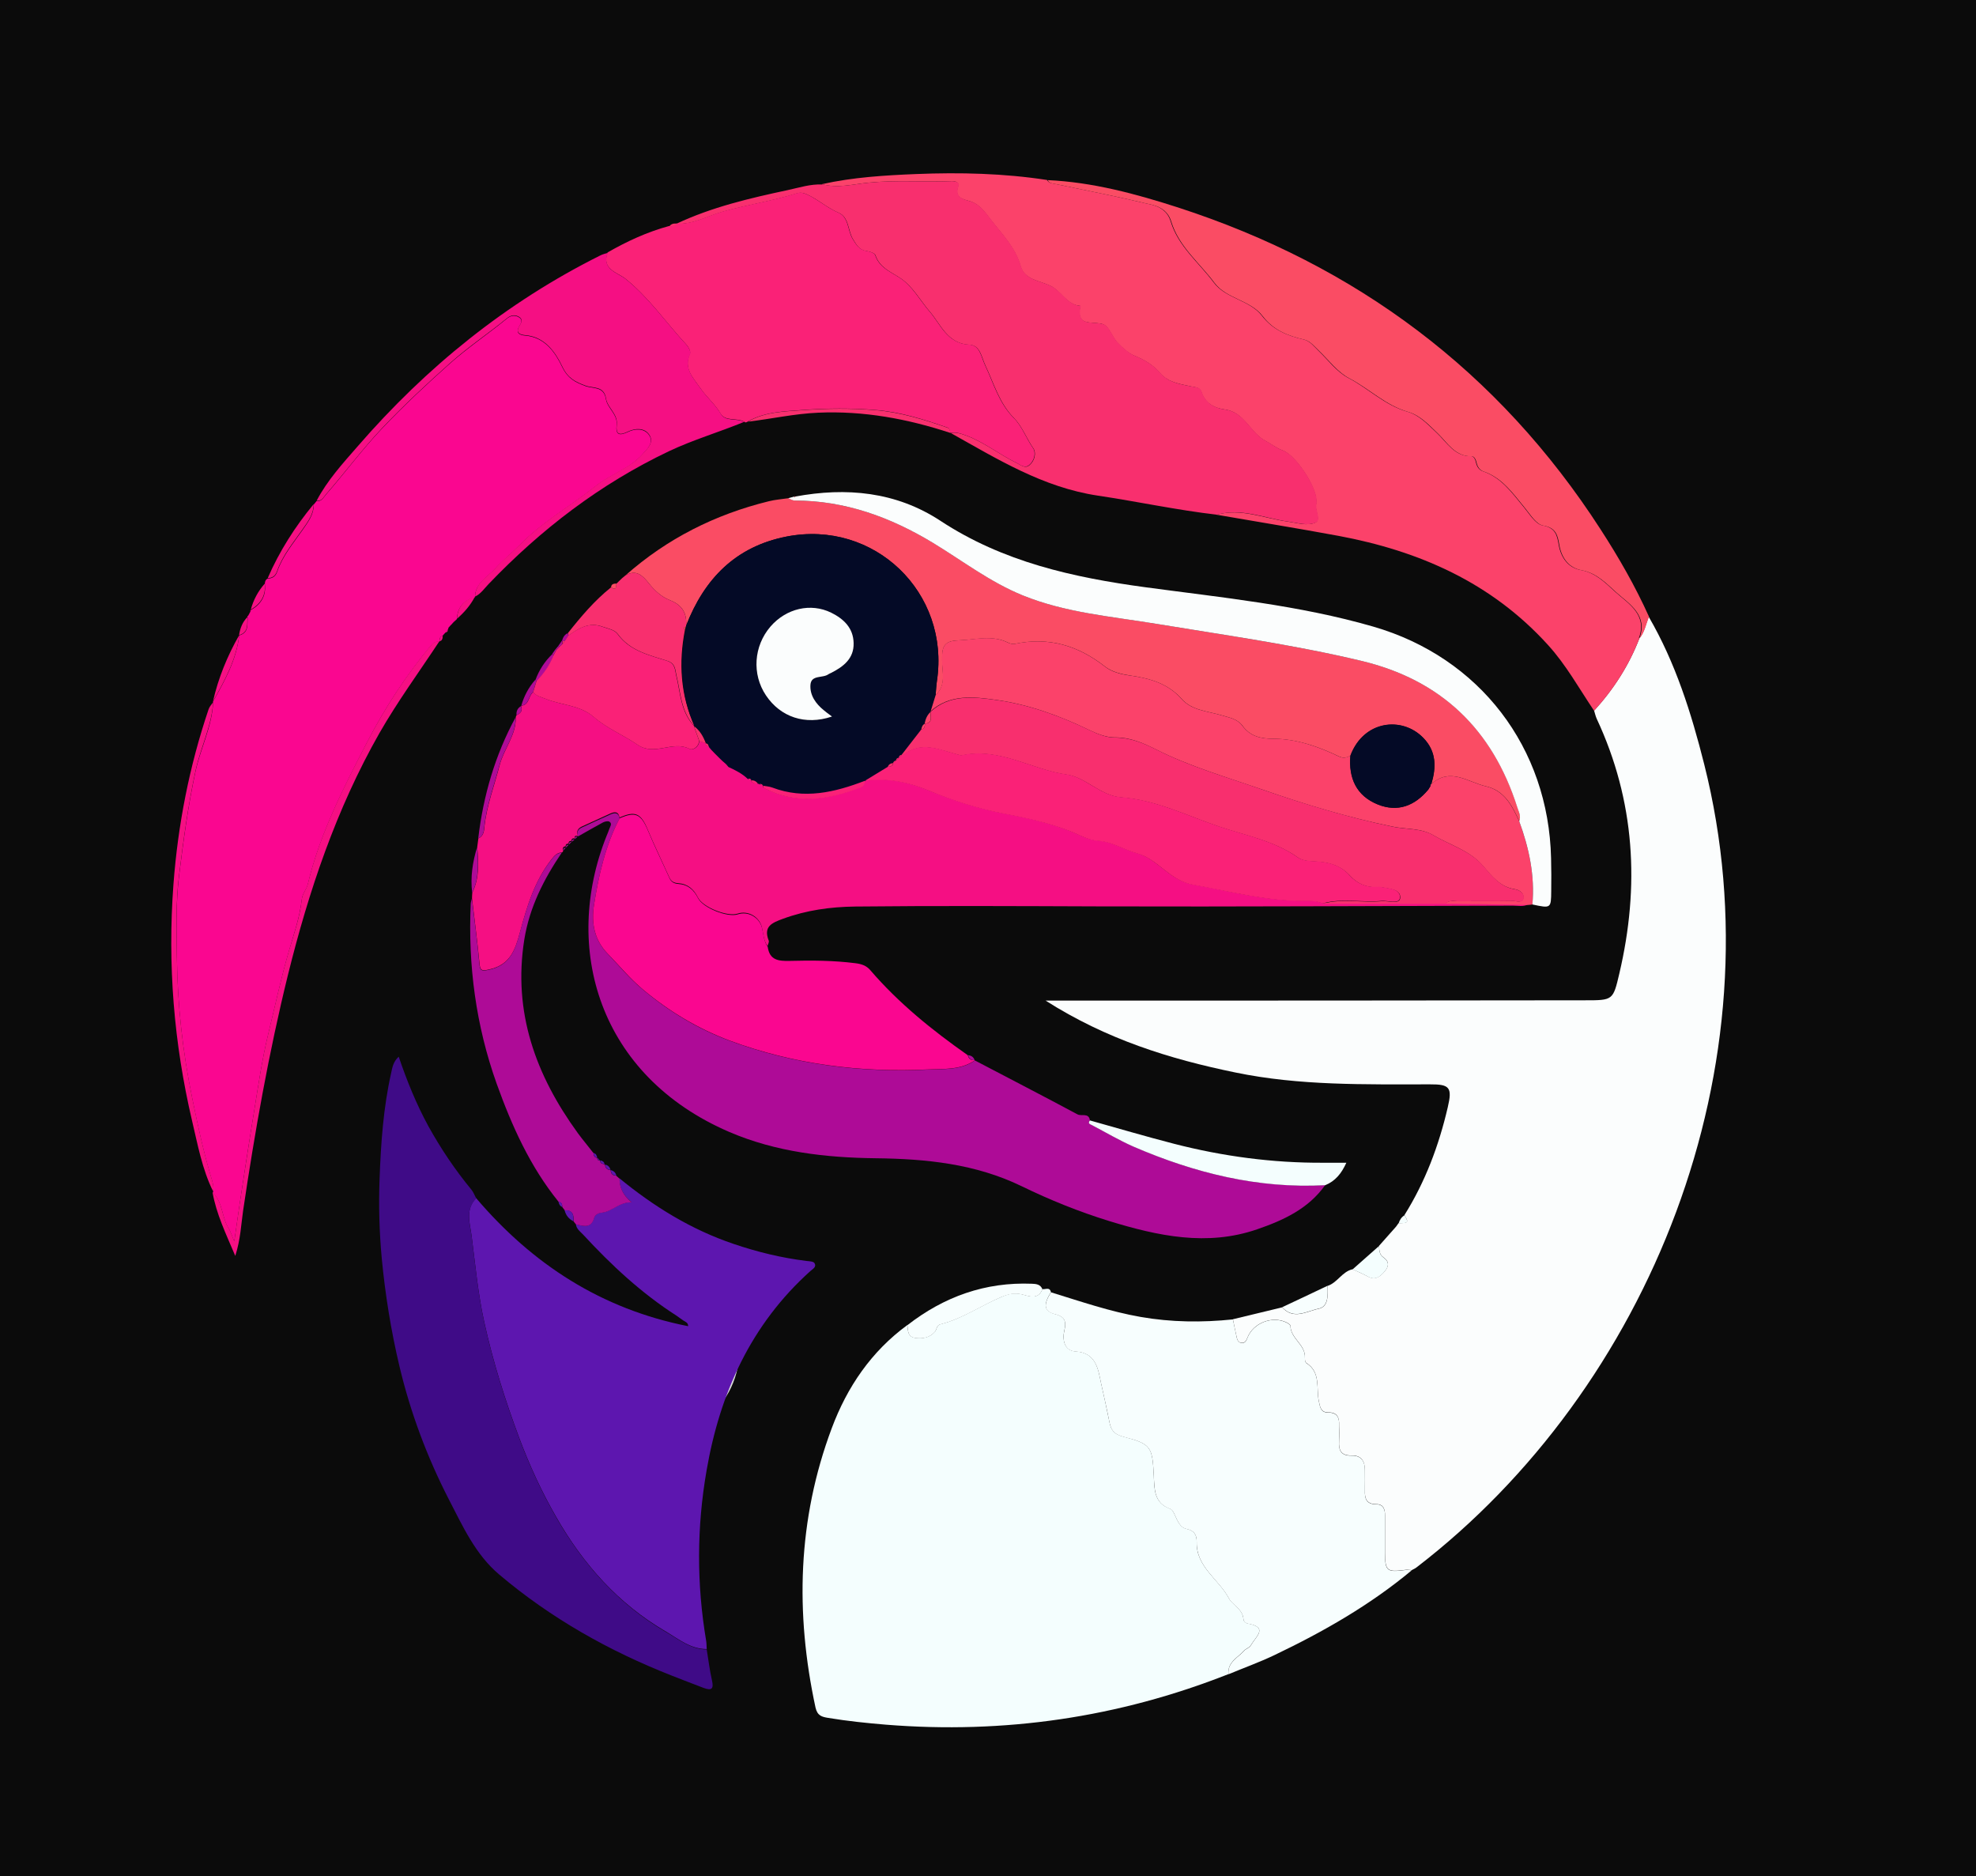
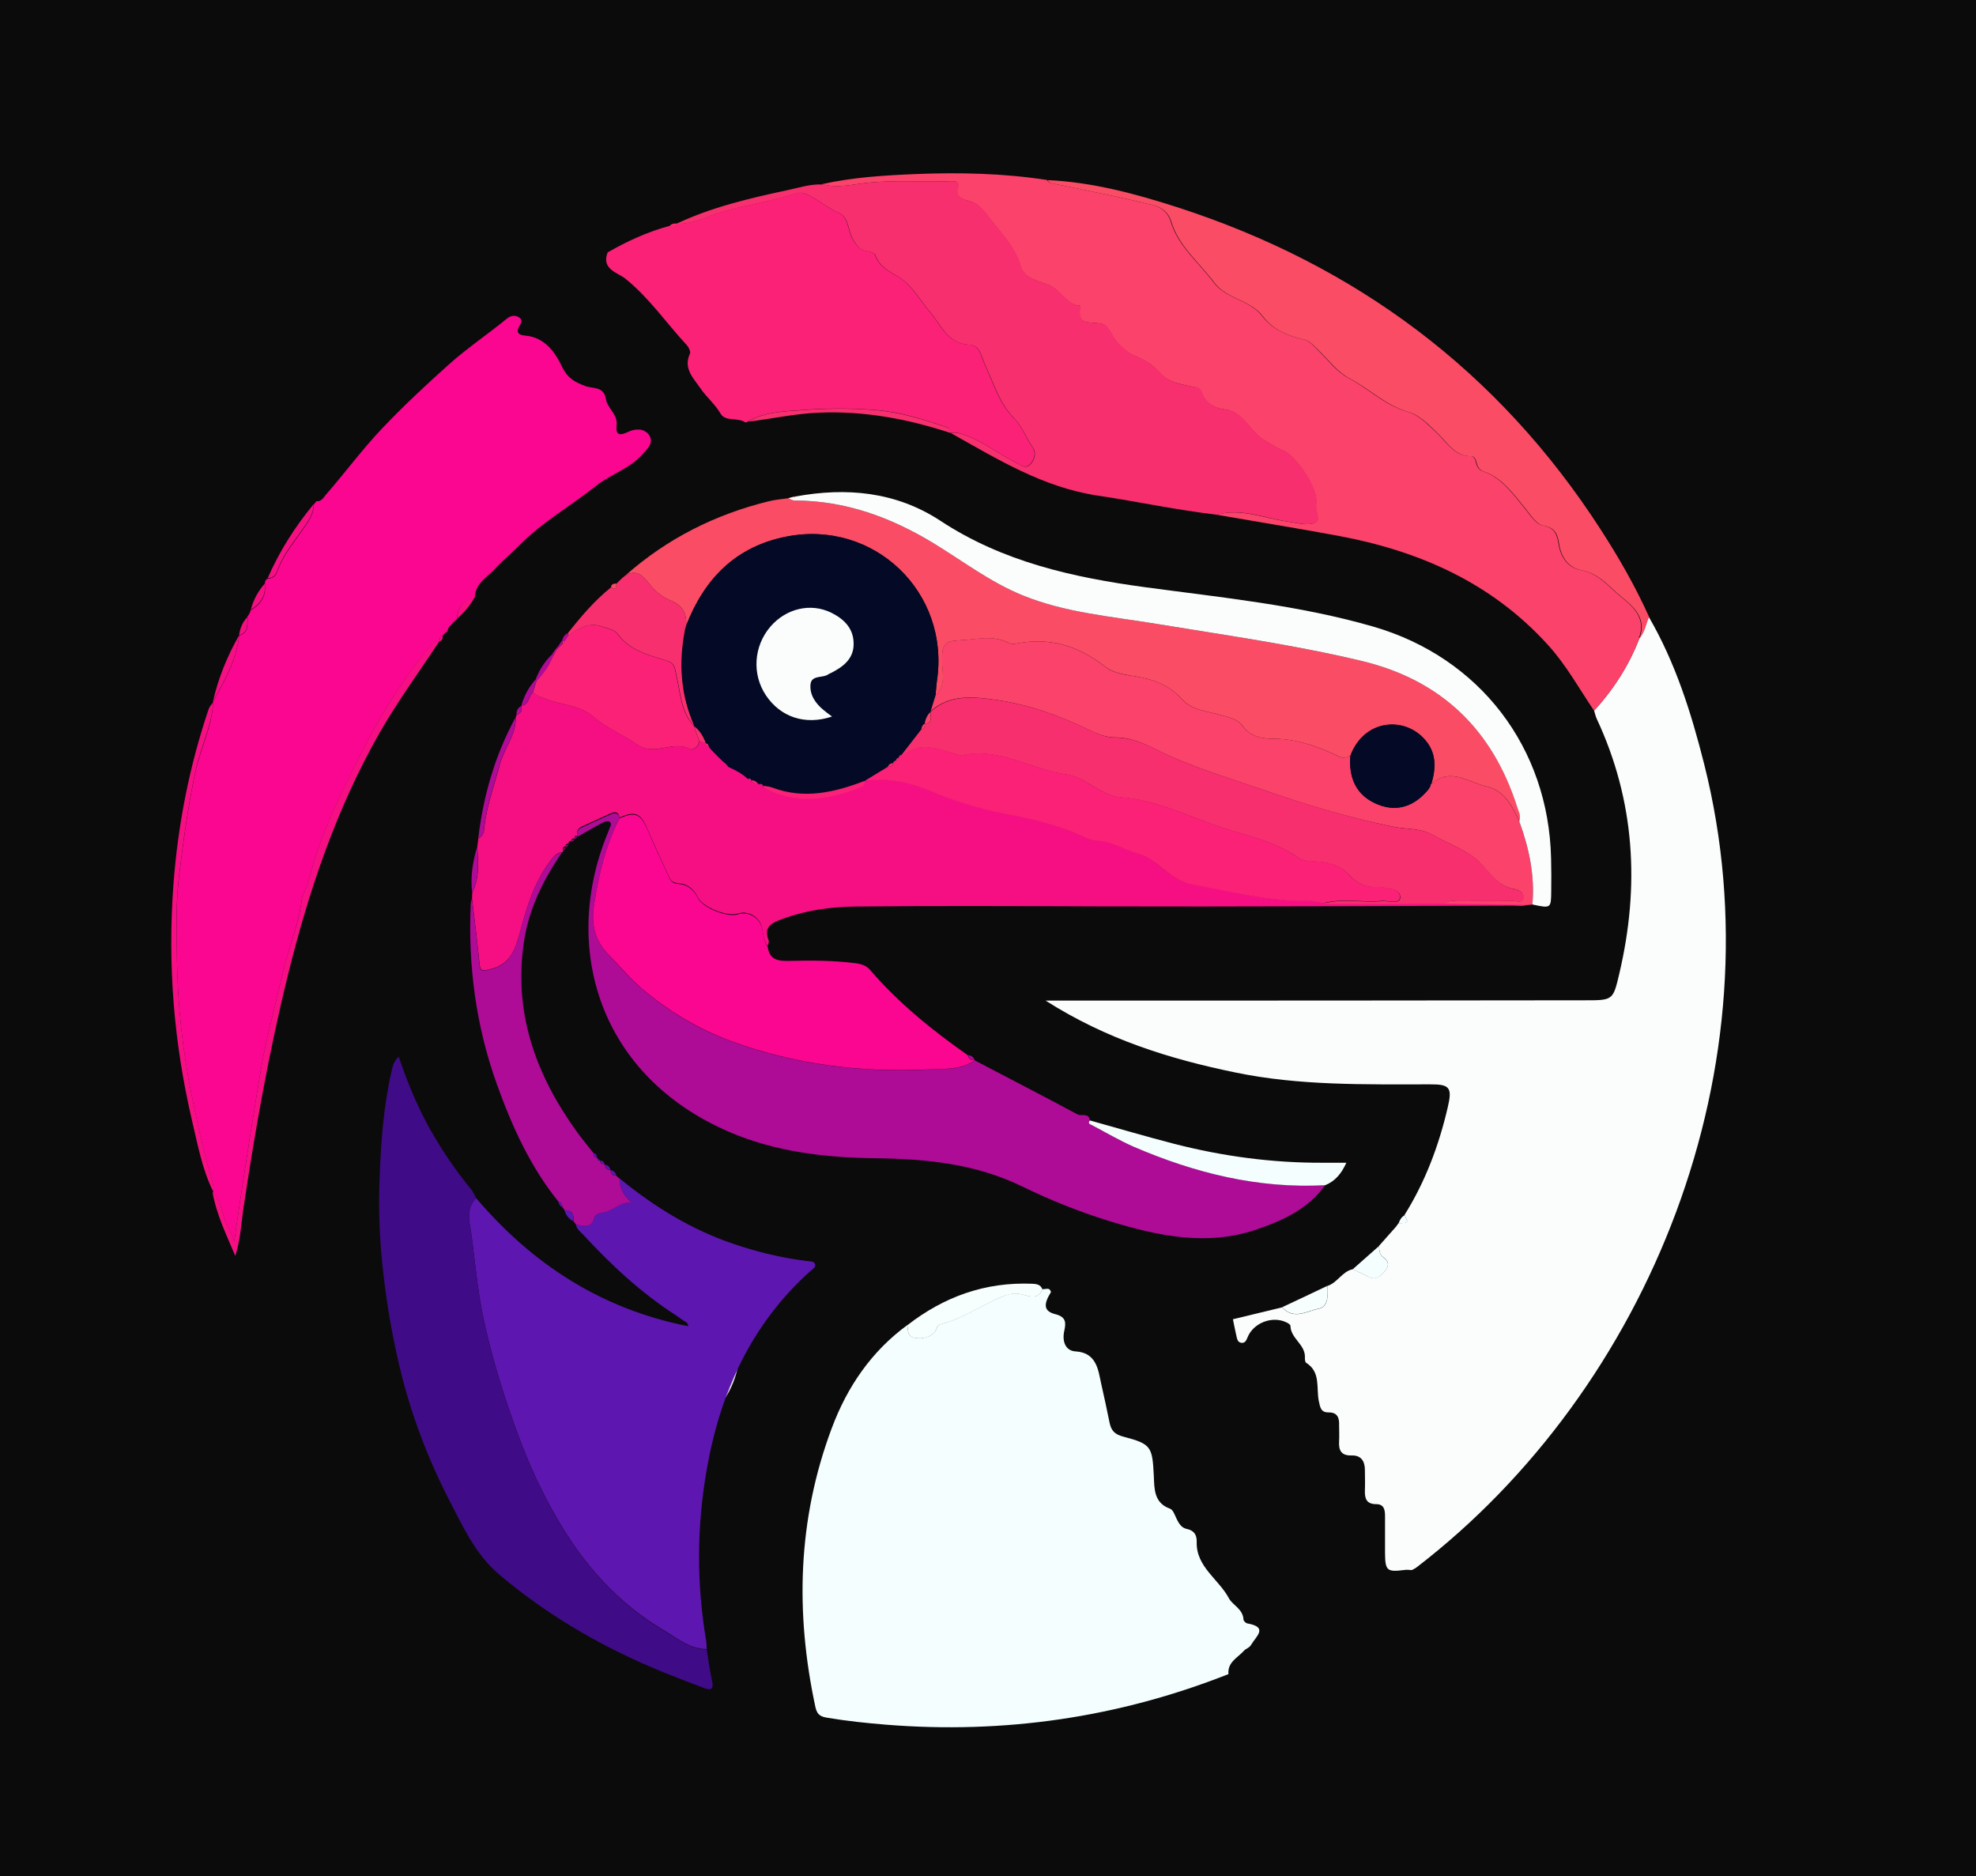
<svg xmlns="http://www.w3.org/2000/svg" id="a" viewBox="0 0 136.39 129.48">
  <defs>
    <style>.b{fill:#fa0690;}.b,.c,.d,.e,.f,.g,.h,.i,.j,.k,.l,.m,.n,.o,.p{stroke-width:0px;}.c{fill:#f82f6e;}.d{fill:#fa2177;}.e{fill:#3f0b87;}.f{fill:#f50f83;}.g{fill:#fbfdfd;}.h{fill:#fa4c64;}.i{fill:#f4fefe;}.j{fill:#fb426a;}.k{fill:#d9d9d9;}.l{fill:#5d16af;}.m{fill:#ae0b97;}.n{fill:#f7fefe;}.o{fill:#040a26;}.p{fill:#0b0b0b;}</style>
  </defs>
  <rect class="p" width="136.39" height="129.48" />
  <path class="k" d="M50.73,95.08c-.62,1.87-2,3.1-3.07,2.74-1.08-.36-1.44-2.16-.82-4.04.62-1.87,2-3.1,3.07-2.74,1.08.36,1.44,2.16.82,4.04" />
  <path class="g" d="M91.63,88.74c.68-.22,1.01-.99,1.73-1.15.35.16.71.31,1.04.49.52.29.86.02,1.17-.34.3-.35.34-.69-.09-.98-.28-.19-.27-.49-.3-.78.39-.44.79-.89,1.18-1.33.06-.08.12-.16.18-.25,0,0-.01.01-.01.01.68,0,.71-.05.41-.56,1.44-2.3,2.38-4.81,2.99-7.44.32-1.36.14-1.59-1.23-1.58-4.5,0-9,.1-13.44-.82-4.52-.93-8.88-2.28-13.09-4.96.6,0,.94,0,1.27,0,11.99,0,23.97,0,35.96-.02,1.93,0,1.94,0,2.37-1.84,1.42-6.03,1.09-11.92-1.56-17.59-.08-.18-.12-.37-.18-.56,1.35-1.48,2.41-3.13,3.13-5,.35-.43.44-.98.64-1.48,1.85,3.18,2.94,6.65,3.83,10.18,5.25,20.83-3.8,43.09-19.85,55.42-.1.08-.22.13-.33.19-.16,0-.33-.04-.49-.01-1.22.16-1.35.06-1.36-1.16,0-.85,0-1.7,0-2.56,0-.43-.07-.82-.61-.82-.69,0-.8-.41-.78-.97.02-.46,0-.92,0-1.38,0-.63-.27-1.03-.92-1.01-.73.02-.9-.37-.86-.99.02-.36,0-.72,0-1.08.02-.53-.11-.91-.74-.9-.52,0-.57-.35-.66-.78-.19-.9.15-2-.87-2.64-.08-.05-.1-.24-.09-.37.04-.9-.99-1.31-1-2.19,0-.08-.18-.19-.29-.24-.97-.46-2.27.04-2.67,1.04-.08.19-.15.38-.38.38-.24,0-.33-.19-.37-.39-.09-.41-.18-.83-.26-1.24,1.13-.27,2.27-.55,3.4-.82.79.89,1.71.26,2.51.1.7-.14.64-.95.62-1.57Z" />
  <path class="i" d="M84.79,115.53c-7.6,3-15.48,4.14-23.62,3.49-1.34-.11-2.68-.25-4.01-.47-.42-.07-.74-.14-.87-.71-1.41-6.53-1.24-12.98,1.12-19.28,1.06-2.84,2.73-5.3,5.22-7.12.04.39.02.82.56.89.51.06.98-.02,1.34-.43.14-.16.1-.45.39-.52,1.52-.38,2.8-1.3,4.22-1.89.47-.2.87-.3,1.4-.17.45.11,1.12.41,1.41-.36.21.04.5-.17.59.21-.54.86-.49,1.32.3,1.52.76.19.74.6.62,1.15-.16.71.07,1.38.78,1.42,1.46.08,1.57,1.33,1.75,2.15.2.9.41,1.83.59,2.74.12.6.37.84.98,1,1.91.5,1.98.69,2.08,2.71.04.88,0,1.86,1.13,2.26.21.08.33.47.46.73.15.3.33.59.68.66.51.11.7.4.69.9-.05,1.72,1.53,2.57,2.23,3.9.24.45.97.73,1,1.46,0,.09.16.24.26.26,1.47.26.62.88.27,1.47-.13.23-.36.26-.49.41-.43.48-1.15.79-1.08,1.61Z" />
  <path class="b" d="M30.94,43.31c.02.06,0,.11-.04.15-.06.07-.11.14-.17.21,0,0,0,0,0,0-.07.07-.13.15-.2.22,0,0,.02-.02.02-.02-.19.07-.22.22-.22.4,0,0,0,0,0,0-.21,0-.39.06-.53.22-1.75,2.08-3.24,4.37-4.47,6.75-1.62,3.13-3.25,6.3-4.08,9.77-.09.38-.38.64-.42,1.07-.14,1.24-.57,2.44-.91,3.63-.54,1.86-.94,3.75-1.4,5.63-.44,1.8-.7,3.64-1,5.47-.35,2.12-.67,4.24-.99,6.36-.11.74-.21,1.48-.36,2.51-.21-.5-.27-.72-.39-.91-.49-.77-.39-1.79-1.09-2.46,0,0,.02-.06.02-.06.05-.26,0-.51-.07-.77-.57-1.86-.98-3.76-1.37-5.67-.66-3.2-1.02-6.44-1.06-9.7-.02-1.89-.08-3.78.15-5.68.3-2.42.62-4.83,1.14-7.22.35-1.59,1.13-3.06,1.21-4.72,0,0-.01-.07-.01-.07.81-1.44,1.62-2.88,1.81-4.57,0,0,0,0,0,0,.68-.19.55-.76.58-1.25-.03-.05-.02-.09.04-.11.05-.1.11-.2.16-.3l-.02-.05s.05-.04.05-.04c.69-.4,1.06-.97.96-1.79,0-.17.04-.31.21-.39.35.01.55-.19.65-.49.38-1.09,1.12-1.96,1.76-2.88.37-.54.76-1.04.76-1.73,0,0,.01-.02.01-.02.06-.07.11-.14.17-.21,0,0,0,0,0,0,.36.03.48-.25.67-.47,1.31-1.5,2.49-3.11,3.87-4.56,1.49-1.57,3.06-3.03,4.67-4.47,1.25-1.11,2.63-2.03,3.92-3.09.26-.21.53-.28.82-.12.32.18.19.4.04.66-.27.46.07.59.42.62,1.37.11,2.09,1.19,2.55,2.16.4.82.91,1.06,1.6,1.32.53.2,1.28,0,1.42.9.1.63.82,1.05.74,1.78-.08.7.19.77.78.49.49-.24,1.11-.27,1.45.2.38.53-.11.97-.46,1.36-.88.98-2.17,1.35-3.19,2.16-1.76,1.4-3.74,2.51-5.33,4.14-.52.53-1.13,1.02-1.61,1.55-.52.59-1.4,1.01-1.42,1.99l-.05-.03s.04.04.04.04c-.77.21-1.2.71-1.24,1.52,0,0,0-.01,0-.01-.07.07-.15.13-.22.2,0,0,0,0,0,0-.07.07-.13.15-.2.22,0,0,.02-.02.01-.02-.07.08-.14.16-.21.24Z" />
  <path class="j" d="M113.16,44.05c-.72,1.87-1.78,3.52-3.13,5-1.04-1.54-1.93-3.17-3.2-4.56-3.9-4.29-8.87-6.47-14.44-7.51-2.8-.52-5.61-.97-8.42-1.46,1.69-.47,3.27.25,4.89.47.65.09,1.36.32,1.91.08.44-.19-.06-.88.08-1.33.02-.06,0-.13,0-.2,0-.97-1.43-3.14-2.33-3.46-.44-.16-.79-.45-1.19-.66-1.06-.56-1.43-1.98-2.79-2.16-.73-.1-1.36-.42-1.62-1.22-.11-.33-.46-.31-.75-.38-.76-.17-1.55-.27-2.11-.92-.47-.56-1.08-.91-1.76-1.19-.44-.18-.8-.52-1.15-.88-.42-.42-.59-1.2-1.1-1.32-.77-.18-1.8.18-1.48-1.24-.95-.06-1.3-1.02-2.08-1.39-.73-.35-1.78-.41-2.05-1.35-.37-1.3-1.28-2.2-2.06-3.21-.42-.55-.8-1.11-1.53-1.3-.48-.13-.97-.27-.72-1,.1-.29-.2-.37-.45-.36-1.93.08-3.86-.09-5.79.11-1.03.11-2.1.4-3.16.1,2.15-.48,4.33-.61,6.52-.7,3.02-.12,6.03-.05,9.02.41.13.24.36.23.59.28,2.22.46,4.44.9,6.64,1.43.55.13,1.09.45,1.3,1.14.52,1.73,1.95,2.85,2.98,4.23.83,1.12,2.48,1.19,3.33,2.3.76.98,1.76,1.37,2.88,1.63.43.1.7.47,1.01.77.68.65,1.27,1.47,2.08,1.89,1.38.72,2.51,1.88,4.06,2.32.84.24,1.42.89,2.06,1.49.66.62,1.2,1.61,2.35,1.58.18,0,.29.24.33.45.06.28.22.51.47.59,1.29.44,2.02,1.5,2.83,2.48.39.47.81,1.18,1.3,1.26.91.16,1,.72,1.11,1.35.16.9.67,1.58,1.53,1.73,1.05.19,1.73.93,2.41,1.54.89.79,2.19,1.55,1.59,3.16Z" />
  <path class="f" d="M38.87,58.71c-.01.06-.04.1-.09.12-.34,0-.53.25-.71.47-1.16,1.48-1.7,3.25-2.17,5.01-.34,1.26-.69,2.27-2.13,2.59-.58.13-.63.04-.68-.48-.14-1.48-.34-2.95-.51-4.43,0-.13.01-.26.02-.39.5-1.01.43-2.08.34-3.15.03-.2.05-.4.08-.6.38-.15.39-.54.42-.82.16-1.47.69-2.83,1.05-4.24.3-1.13,1.14-2.06,1.11-3.28,0-.06.02-.11.06-.16.27-.12.43-.3.31-.62,0,0,.02-.03.02-.03.57-.06.47-.7.82-.94.21.28.54.34.84.46,1.1.45,2.38.43,3.33,1.25.92.8,2.05,1.25,3.04,1.93,1.17.8,2.42-.32,3.58.28.23.12.64-.13.67-.55.15.05.3.11.46.16h-.03c.01.12.09.19.22.21l-.02-.02c.07.08.14.15.2.23l-.02-.02c.07.07.14.14.21.22l-.02-.02c.07.07.14.14.21.21l-.02-.02c.07.07.14.14.21.21l-.02-.02c.07.07.14.14.22.21l-.02-.02c.08.07.15.13.23.2l-.02-.02c.07.08.13.16.2.23.49.22.97.45,1.35.84.08.04.16.09.24.13l-.03-.02c.08.24.27.24.47.22l.06-.02.04.05c.09.05.17.1.26.15l-.02-.03c.03.06.04.14.08.17,2.23,1.17,4.46.83,6.67-.05.21-.08.3-.24.29-.46,0,0,0,0,0,0,1.51-.19,2.92.07,4.35.66,1.68.69,3.44,1.27,5.23,1.61,1.58.3,3.1.63,4.6,1.22.62.24,1.24.62,1.92.66.98.06,1.78.62,2.67.86,1.48.4,2.23,1.87,3.89,2.17,2.55.46,5.04,1.14,7.66,1.12.43,0,.85-.02,1.25.17,2.83,0,5.65,0,8.48.01,1.92.03,3.84.06,5.77.08-.34.18-.71.09-1.06.09-9.52.02-19.04.08-28.55.05-5.61-.02-11.22-.05-16.83.01-1.72.02-3.39.25-5.02.85-.76.28-1.35.53-.97,1.5.04.1-.05.25-.08.38-.28-.38-.29-.85-.39-1.29-.18-.75-.97-1.19-1.68-.95-.7.23-2.41-.44-2.74-1.12-.29-.58-.71-.94-1.36-.98-.3-.02-.49-.13-.61-.4-.49-1.09-1.02-2.17-1.48-3.27-.48-1.16-.86-1.35-1.96-.86-.07-.43-.33-.42-.65-.27-.65.3-1.3.59-1.95.89-.26.12-.4.33-.27.63,0,0-.04.02-.04.02-.14-.04-.2.02-.19.16,0,0-.02.01-.02.01-.13-.02-.2.04-.2.17l-.04-.04s.03.04.03.04c-.13,0-.19.06-.19.19l-.04-.04s.03.04.03.04c-.13,0-.19.06-.19.19l-.03-.05s.03.05.03.05c-.14,0-.2.08-.19.22Z" />
  <path class="l" d="M32.88,82.7c3.88,4.55,8.64,7.64,14.62,8.82,0-.25-.19-.3-.33-.39-.16-.11-.32-.23-.48-.34-2.42-1.55-4.5-3.49-6.44-5.59-.2-.21-.46-.39-.5-.71.5.1,1.03.32,1.25-.44.07-.24.28-.34.53-.37.71-.08,1.19-.73,2.06-.72-.63-.51-.83-1.04-.84-1.65,2.38,1.95,4.95,3.54,7.88,4.53,1.65.56,3.33.97,5.06,1.18.19.02.46.03.53.15.16.26-.12.4-.28.54-4.11,3.69-6.25,8.43-7.17,13.77-.68,3.91-.69,7.83-.03,11.74.03.19.03.39.04.58-1.11,0-1.93-.68-2.82-1.21-3.28-1.91-5.7-4.64-7.56-7.89-1.01-1.75-1.86-3.6-2.57-5.5-.97-2.6-1.8-5.23-2.4-7.95-.44-1.98-.62-3.99-.88-5.99-.11-.83-.46-1.82.33-2.59Z" />
-   <path class="n" d="M84.79,115.53c-.07-.82.65-1.13,1.08-1.61.13-.15.36-.18.49-.41.35-.6,1.2-1.22-.27-1.47-.1-.02-.26-.17-.26-.26-.03-.74-.77-1.01-1-1.46-.7-1.33-2.27-2.18-2.23-3.9.01-.5-.18-.8-.69-.9-.35-.07-.53-.36-.68-.66-.13-.26-.25-.65-.46-.73-1.13-.4-1.08-1.38-1.13-2.26-.1-2.02-.17-2.22-2.08-2.71-.6-.16-.86-.39-.98-1-.18-.92-.39-1.84-.59-2.74-.18-.83-.3-2.08-1.75-2.15-.71-.04-.94-.7-.78-1.42.12-.55.14-.96-.62-1.15-.8-.19-.84-.66-.3-1.52,2.05.63,4.07,1.33,6.19,1.7,2.12.37,4.24.39,6.37.17.09.41.17.83.26,1.24.04.2.14.38.37.39.24,0,.3-.19.38-.38.4-1,1.7-1.51,2.67-1.04.11.05.29.16.29.24.01.88,1.04,1.29,1,2.19,0,.12.01.32.09.37,1.02.64.68,1.74.87,2.64.09.43.14.79.66.78.63,0,.76.37.74.9-.02.36.02.72,0,1.08-.04.62.12,1.01.86.99.65-.02.93.38.92,1.01,0,.46.01.92,0,1.38-.02.56.08.97.78.97.53,0,.61.39.61.82,0,.85,0,1.7,0,2.56,0,1.22.13,1.32,1.36,1.16.16-.02.33,0,.49.01-2.89,2.41-6.12,4.25-9.49,5.86-1.03.49-2.11.88-3.17,1.32Z" />
  <path class="c" d="M56.76,12.71c1.06.3,2.13,0,3.16-.1,1.94-.2,3.86-.03,5.79-.11.25,0,.55.07.45.36-.25.72.25.87.72,1,.73.19,1.11.75,1.53,1.3.78,1.01,1.69,1.91,2.06,3.21.27.94,1.32,1,2.05,1.35.78.37,1.13,1.32,2.08,1.39-.32,1.42.7,1.05,1.48,1.24.51.12.68.9,1.1,1.32.36.35.71.69,1.15.88.68.28,1.28.63,1.76,1.19.55.65,1.34.76,2.11.92.29.06.64.04.75.38.26.8.89,1.12,1.62,1.22,1.36.19,1.73,1.6,2.79,2.16.4.21.74.5,1.19.66.9.32,2.33,2.5,2.33,3.46,0,.07.02.14,0,.2-.14.46.37,1.14-.08,1.33-.56.24-1.26.01-1.91-.08-1.62-.23-3.2-.95-4.89-.47-2.77-.32-5.49-.91-8.24-1.32-3.78-.57-6.92-2.52-10.14-4.32.37-.07.7.04,1.05.17,1.26.46,2.31,1.32,3.51,1.9.3.15.57.41.88.15.37-.31.48-.86.26-1.17-.47-.68-.77-1.51-1.32-2.07-1.03-1.04-1.39-2.39-1.98-3.63-.28-.59-.35-1.41-1.12-1.44-1.5-.07-1.99-1.44-2.7-2.26-.68-.78-1.18-1.77-2.09-2.36-.66-.43-1.39-.71-1.68-1.55-.05-.15-.37-.26-.59-.29-.52-.07-.7-.39-.96-.82-.37-.6-.26-1.52-1-1.83-.7-.3-1.27-.79-1.93-1.14-.31-.16-.6-.31-.92-.2-1.69.53-3.44.79-5.14,1.27-1.06.3-2.05.9-3.2.83,2.44-1.15,5.05-1.76,7.67-2.32.8-.17,1.58-.43,2.41-.39Z" />
  <path class="m" d="M39.9,57.73c-.13-.31,0-.51.27-.63.65-.31,1.3-.59,1.95-.89.32-.15.57-.15.65.27-.99,1.87-1.44,3.91-1.77,5.98-.2,1.25.03,2.42.95,3.37.79.82,1.51,1.7,2.4,2.44,1.82,1.53,3.84,2.75,6.04,3.56,4.41,1.63,9,2.21,13.69,1.98,1.08-.05,2.24.05,3.21-.63,2.36,1.24,4.73,2.46,7.08,3.72.28.15.78-.13.86.41-.18.22.02.26.15.33.95.5,1.88,1.06,2.86,1.48,4.22,1.83,8.59,2.91,13.23,2.66-1.16,1.64-2.89,2.43-4.69,3.05-3.47,1.2-6.87.46-10.23-.57-2.07-.64-4.08-1.45-6.03-2.4-3.19-1.55-6.6-1.89-10.06-1.93-3.47-.04-6.89-.43-10.11-1.81-9.05-3.89-11.56-12.73-8.48-20.44.06-.15.13-.3.18-.46.06-.18.23-.38.01-.52-.1-.06-.32-.01-.45.06-.58.31-1.14.64-1.71.96Z" />
  <path class="d" d="M46.67,15.43c1.15.07,2.15-.53,3.2-.83,1.7-.48,3.46-.74,5.14-1.27.33-.1.61.04.92.2.66.35,1.23.84,1.93,1.14.74.31.63,1.23,1,1.83.26.42.45.74.96.82.21.03.54.14.59.29.28.84,1.02,1.13,1.68,1.55.91.59,1.41,1.58,2.09,2.36.71.82,1.2,2.19,2.7,2.26.77.03.84.85,1.12,1.44.59,1.24.94,2.59,1.98,3.63.56.56.85,1.39,1.32,2.07.22.31.11.86-.26,1.17-.31.26-.59,0-.88-.15-1.2-.58-2.24-1.44-3.51-1.9-.35-.13-.68-.24-1.05-.17,0,0,0,0,0,0-.05-.12-.07-.31-.14-.34-1.65-.58-3.33-1.11-5.08-1.24-1.63-.13-3.28-.12-4.91,0-1.3.1-2.66.11-3.86.8-.09.07-.17.09-.26,0-.52-.27-1.29,0-1.61-.54-.39-.67-.98-1.14-1.4-1.76-.48-.7-1.19-1.36-.72-2.38.07-.14-.09-.46-.24-.62-1.41-1.52-2.58-3.25-4.23-4.57-.52-.41-1.66-.64-1.21-1.8,1.34-.77,2.73-1.41,4.23-1.82.2.02.39.03.49-.19h-.01Z" />
  <path class="h" d="M43.17,39.71c2.87-2.54,6.19-4.21,9.9-5.12.44-.11.9-.14,1.35-.21.15.05.3.16.44.16,3.48.01,6.6,1.14,9.56,2.93,2.04,1.24,3.95,2.71,6.19,3.62,2.96,1.2,6.11,1.45,9.21,1.96,4.72.78,9.47,1.44,14.13,2.55,5.52,1.31,9.08,4.73,10.79,10.12.1.31.26.61.13.95-.5-1.06-1-2.11-2.31-2.41-1.25-.29-2.46-1.33-3.76-.15.34-1.15.36-2.23-.55-3.18-1.46-1.51-4.11-1.22-5.03,1.21-.26.15-.49.21-.82.05-1.42-.68-2.92-1.2-4.51-1.21-.89,0-1.6-.17-2.13-.9-.36-.48-.92-.56-1.45-.72-.95-.29-2.03-.32-2.75-1.13-.93-1.05-2.17-1.41-3.47-1.6-.67-.1-1.33-.25-1.83-.64-1.85-1.45-3.87-2.05-6.2-1.56-.15.03-.34-.01-.47-.08-1.12-.56-2.26-.19-3.42-.16-1.11.03-1.15.55-1.14,1.39,0,.81.3,1.71-.45,2.39.03-.33.04-.65.09-.98.92-6.11-4.34-11.15-10.39-9.96-3.51.69-5.66,2.91-6.92,6.14.06-.87-.28-1.43-1.14-1.76-.56-.22-1.04-.66-1.43-1.15-.43-.54-.87-.99-1.62-.55Z" />
  <path class="e" d="M32.88,82.7c-.79.77-.44,1.77-.33,2.59.26,2,.44,4,.88,5.99.6,2.72,1.43,5.35,2.4,7.95.71,1.9,1.56,3.74,2.57,5.5,1.87,3.25,4.29,5.98,7.56,7.89.9.52,1.71,1.2,2.82,1.21.12.71.2,1.42.36,2.12.14.6-.02.74-.58.53-.73-.28-1.47-.56-2.2-.85-4.33-1.7-8.34-3.96-11.9-6.97-1.65-1.39-2.52-3.34-3.48-5.19-1.5-2.92-2.65-5.99-3.41-9.19-.58-2.45-.98-4.93-1.22-7.44-.17-1.83-.22-3.67-.15-5.5.09-2.45.26-4.9.8-7.3.08-.37.14-.77.52-1.12.57,1.68,1.22,3.28,2.05,4.8.86,1.55,1.84,3.01,2.97,4.38.14.17.22.4.33.6Z" />
  <path class="b" d="M67.29,73.17c-.98.68-2.13.58-3.21.63-4.69.23-9.28-.35-13.69-1.98-2.2-.82-4.22-2.03-6.04-3.56-.88-.74-1.6-1.62-2.4-2.44-.92-.94-1.15-2.12-.95-3.37.33-2.07.78-4.1,1.77-5.98,1.1-.49,1.48-.29,1.96.86.46,1.1.99,2.18,1.48,3.27.12.27.32.38.61.4.65.04,1.07.4,1.36.98.34.68,2.05,1.35,2.74,1.12.71-.24,1.5.2,1.68.95.11.44.11.9.39,1.29.13.93.75.99,1.53.97,1.51-.04,3.02-.03,4.52.16.41.05.76.16,1.03.48,1.96,2.28,4.28,4.15,6.73,5.87.06.23.19.37.45.33l.03.02Z" />
  <path class="j" d="M64.57,47.97c.75-.68.45-1.59.45-2.39,0-.84.03-1.36,1.14-1.39,1.15-.04,2.29-.41,3.42.16.14.07.33.11.47.08,2.32-.49,4.35.11,6.2,1.56.5.4,1.16.55,1.83.64,1.3.19,2.54.54,3.47,1.6.72.81,1.8.84,2.75,1.13.53.16,1.1.24,1.45.72.54.73,1.25.9,2.13.9,1.59,0,3.08.53,4.51,1.21.33.16.55.1.82-.05-.13,1.56.41,2.78,1.89,3.38,1.37.55,2.54.1,3.47-1.01l.16-.26c-.02-.06,0-.11.06-.14,1.31-1.18,2.51-.14,3.76.15,1.31.3,1.81,1.35,2.31,2.41.68,1.86,1.09,3.76.91,5.75-.09.01-.17.02-.26.03-1.92-.03-3.84-.06-5.77-.08.27-.28.62-.17.93-.18,1.25-.01,2.5,0,3.75-.02.25,0,.68.19.73-.24.03-.31-.31-.53-.6-.57-1.01-.15-1.59-.9-2.17-1.58-.93-1.1-2.28-1.45-3.45-2.14-.86-.51-1.89-.4-2.83-.6-3.06-.63-6.05-1.53-8.99-2.56-2.46-.85-4.98-1.58-7.32-2.76-.92-.46-1.79-.84-2.85-.83-.59,0-1.22-.25-1.78-.52-2.04-.99-4.19-1.76-6.4-2.07-1.49-.21-3.24-.44-4.58.83.12-.39.24-.78.36-1.17Z" />
  <path class="h" d="M113.16,44.05c.6-1.61-.7-2.37-1.59-3.16-.68-.61-1.36-1.35-2.41-1.54-.86-.16-1.37-.83-1.53-1.73-.11-.64-.2-1.2-1.11-1.35-.49-.08-.91-.79-1.3-1.26-.81-.98-1.54-2.04-2.83-2.48-.25-.08-.41-.32-.47-.59-.04-.2-.15-.45-.33-.45-1.16.03-1.7-.96-2.35-1.58-.64-.61-1.22-1.25-2.06-1.49-1.55-.45-2.67-1.6-4.06-2.32-.8-.42-1.4-1.24-2.08-1.89-.31-.29-.58-.66-1.01-.77-1.12-.26-2.13-.64-2.88-1.63-.85-1.11-2.5-1.18-3.33-2.3-1.03-1.38-2.46-2.5-2.98-4.23-.21-.69-.75-1.01-1.3-1.14-2.2-.53-4.42-.97-6.64-1.43-.23-.05-.46-.03-.59-.28,3.11.14,6.09.95,9.01,1.89,12.3,3.99,22.11,11.3,29.15,22.2,1.25,1.93,2.4,3.93,3.35,6.04-.2.5-.29,1.05-.64,1.48Z" />
  <path class="g" d="M105.77,62.42c.18-1.99-.23-3.9-.91-5.75.14-.34-.03-.64-.13-.95-1.71-5.39-5.27-8.81-10.79-10.12-4.66-1.11-9.4-1.77-14.13-2.55-3.1-.51-6.25-.76-9.21-1.96-2.24-.91-4.15-2.38-6.19-3.62-2.96-1.79-6.07-2.92-9.56-2.93-.15,0-.3-.1-.44-.16.14-.04.28-.07.41-.11,0,0,.03.06.03.06l.02-.06c3.55-.66,6.98-.34,10.04,1.67,4.32,2.84,9.15,3.91,14.18,4.59,5.26.71,10.57,1.23,15.69,2.71,7.36,2.13,12.11,8.36,12.28,15.99.02.75.02,1.51.01,2.26-.01,1.2-.02,1.2-1.29.93Z" />
-   <path class="f" d="M41.96,17.44c-.46,1.16.69,1.38,1.21,1.8,1.65,1.32,2.82,3.05,4.23,4.57.14.15.3.47.24.62-.47,1.02.24,1.68.72,2.38.42.61,1.01,1.09,1.4,1.76.31.54,1.09.27,1.61.54-1.72.71-3.51,1.23-5.2,2.03-4.75,2.26-8.83,5.39-12.45,9.17-.29.3-.53.67-.93.86.01-.97.9-1.39,1.42-1.98.47-.54,1.09-1.02,1.61-1.55,1.59-1.63,3.57-2.74,5.33-4.14,1.02-.81,2.31-1.18,3.19-2.16.35-.39.84-.82.46-1.36-.33-.47-.95-.44-1.45-.2-.59.29-.86.22-.78-.49.08-.73-.64-1.15-.74-1.78-.14-.91-.9-.7-1.42-.9-.69-.26-1.21-.49-1.6-1.32-.46-.96-1.19-2.05-2.55-2.16-.36-.03-.7-.16-.42-.62.15-.25.28-.48-.04-.66-.29-.16-.56-.09-.82.12-1.28,1.05-2.67,1.97-3.92,3.09-1.61,1.44-3.18,2.9-4.67,4.47-1.37,1.45-2.56,3.06-3.87,4.56-.2.23-.31.51-.67.47.74-1.41,1.8-2.57,2.83-3.75,4.74-5.47,10.26-9.94,16.75-13.18.17-.09.37-.13.55-.19Z" />
+   <path class="f" d="M41.96,17.44Z" />
  <path class="m" d="M42.76,81.32c.01.61.21,1.14.84,1.65-.87-.01-1.34.64-2.06.72-.25.03-.47.13-.53.37-.22.75-.75.54-1.25.44-.06-.07-.11-.14-.17-.21.02-.44-.05-.79-.61-.76,0,0,0-.01,0-.01-.06-.07-.11-.14-.17-.22,0,0,0,0,0,0,0-.18-.04-.33-.25-.36-1.97-2.43-3.23-5.24-4.28-8.16-1.43-4.01-1.98-8.15-1.79-12.39,0-.13.05-.25.08-.38.18,1.48.38,2.95.51,4.43.05.52.1.61.68.48,1.44-.32,1.79-1.33,2.13-2.59.47-1.76,1.01-3.54,2.17-5.01.18-.22.37-.47.71-.47-1.24,1.83-2.22,3.76-2.58,5.98-.8,5.02.79,9.37,3.69,13.36.35.48.73.92,1.09,1.39,0,.16.05.3.25.32,0,0,0,.01,0,.01,0,.12.06.18.18.18,0,0,.01,0,.01,0,.02.19.15.23.31.25,0,0,.04.04.04.04.02.23.15.35.37.36,0,0,.02.02.02.02.01.24.14.37.38.37.07.07.15.13.22.2Z" />
  <path class="c" d="M43.17,39.71c.75-.44,1.19.01,1.62.55.39.48.86.93,1.43,1.15.85.33,1.2.89,1.14,1.76,0,0,.01.05.01.05l-.04.03c-.12.04-.21.09-.05.2-.45,2.28-.31,4.51.65,6.65-.94-.98-.94-2.29-1.24-3.5-.09-.38-.06-.81-.61-.99-1.25-.4-2.58-.68-3.44-1.86-.22-.3-.67-.37-1.04-.5-.95-.35-1.65.12-2.36.61,0-.06-.02-.11-.04-.17.9-1.14,1.84-2.25,2.98-3.16.36.24.35-.02.36-.26,0,0,0,.02,0,.02.07-.07.14-.14.21-.21,0,0-.01.01-.01.01.07-.07.14-.13.21-.2.07-.06.15-.12.22-.18Z" />
  <path class="i" d="M91.47,81.79c-4.64.25-9.01-.84-13.23-2.66-.98-.43-1.91-.98-2.86-1.48-.13-.07-.33-.11-.15-.33,1.93.54,3.86,1.11,5.8,1.61,3.38.87,6.82,1.33,10.32,1.31.49,0,.98,0,1.58,0-.34.75-.77,1.27-1.46,1.55Z" />
  <path class="f" d="M14.69,82.29c.7.67.6,1.69,1.09,2.46.12.19.18.41.39.91.15-1.03.25-1.77.36-2.51.33-2.12.64-4.24.99-6.36.3-1.83.56-3.67,1-5.47.46-1.88.86-3.77,1.4-5.63.35-1.19.78-2.39.91-3.63.05-.43.33-.69.42-1.07.83-3.48,2.46-6.65,4.08-9.77,1.24-2.38,2.72-4.68,4.47-6.75.13-.16.32-.22.53-.22-1.39,2.11-2.88,4.14-4.14,6.34-2.98,5.24-4.88,10.89-6.32,16.71-1.32,5.36-2.28,10.79-3.09,16.25-.14.96-.17,1.95-.54,3.12-.66-1.56-1.31-2.9-1.57-4.39Z" />
  <path class="f" d="M14.71,48.46c-.09,1.65-.87,3.12-1.21,4.72-.52,2.39-.84,4.8-1.14,7.22-.24,1.9-.17,3.79-.15,5.68.04,3.26.4,6.5,1.06,9.7.39,1.91.8,3.81,1.37,5.67.08.26.12.51.07.77-.76-1.54-1.06-3.22-1.45-4.86-1.26-5.37-1.7-10.81-1.29-16.31.31-4.14,1.1-8.18,2.43-12.11.06-.18.2-.32.31-.48Z" />
  <path class="n" d="M71.95,88.97c-.29.77-.96.47-1.41.36-.53-.12-.93-.02-1.4.17-1.42.6-2.7,1.51-4.22,1.89-.29.07-.25.36-.39.52-.36.41-.83.49-1.34.43-.54-.07-.52-.5-.56-.89,2.53-1.97,5.38-2.99,8.6-2.86.29.01.59.04.72.38Z" />
  <path class="c" d="M51.62,29.1c1.2-.7,2.55-.7,3.86-.8,1.63-.12,3.28-.13,4.91,0,1.74.14,3.42.66,5.08,1.24.08.03.1.22.14.34-2.97-.98-6-1.54-9.14-1.4-1.64.07-3.23.43-4.85.62Z" />
  <path class="m" d="M35.59,49.51c.03,1.23-.81,2.16-1.11,3.28-.37,1.41-.89,2.78-1.05,4.24-.03.28-.04.68-.42.82.35-2.94,1.16-5.74,2.58-8.35Z" />
  <path class="n" d="M91.63,88.74c.02.62.07,1.43-.62,1.57-.8.16-1.72.79-2.51-.1,1.04-.49,2.09-.98,3.13-1.48Z" />
  <path class="i" d="M95.18,85.99c.03.29.02.59.3.78.43.29.39.63.09.98-.31.36-.65.64-1.17.34-.33-.19-.69-.33-1.04-.49.61-.54,1.21-1.07,1.82-1.61Z" />
  <path class="f" d="M21.65,34.79c0,.69-.39,1.2-.76,1.73-.64.92-1.38,1.79-1.76,2.88-.1.3-.3.5-.65.49.81-1.86,1.89-3.55,3.17-5.1Z" />
  <path class="f" d="M16.51,43.83c-.19,1.69-1,3.13-1.81,4.57.37-1.62.99-3.13,1.81-4.57Z" />
  <path class="m" d="M32.93,58.46c.08,1.07.16,2.14-.34,3.15-.13-1.08.03-2.12.34-3.15Z" />
  <path class="f" d="M18.27,40.28c.1.82-.28,1.39-.96,1.79.18-.67.5-1.27.96-1.79Z" />
  <path class="m" d="M36.96,46.92c.25-.68.64-1.28,1.16-1.78.03.03.07.07.11.1-.28.67-.67,1.26-1.18,1.78-.03-.03-.05-.06-.08-.09Z" />
  <path class="f" d="M31.54,42.7c.05-.81.47-1.3,1.24-1.52-.31.59-.74,1.09-1.24,1.52Z" />
  <path class="m" d="M36.8,47.76c-.35.25-.25.88-.82.94.19-.67.51-1.27.97-1.79.03.03.05.06.08.09-.08.25-.16.5-.23.76Z" />
  <path class="f" d="M17.08,42.58c-.03.49.1,1.06-.58,1.25.07-.47.24-.91.58-1.25Z" />
  <path class="l" d="M38.97,83.52c.56-.04.64.32.61.76-.32-.16-.52-.41-.61-.76Z" />
  <path class="i" d="M96.95,83.86c.29.51.26.56-.41.56.07-.24.2-.43.41-.56Z" />
  <path class="m" d="M35.96,48.73c.12.32-.03.5-.31.62-.02-.27.07-.48.31-.62Z" />
  <path class="m" d="M39.19,43.69c.02.05.03.11.04.17-.08.12-.15.24-.23.36-.06.01-.12.02-.17.04l-.04-.04c.07-.23.17-.43.41-.53Z" />
  <path class="h" d="M42.54,40.27c0,.24,0,.5-.36.26.01-.24.19-.25.36-.26Z" />
  <path class="m" d="M67.27,73.15c-.26.04-.38-.1-.45-.33.22.02.37.12.45.33Z" />
  <path class="l" d="M42.54,81.12c-.24,0-.37-.13-.38-.37.2.05.33.17.38.37Z" />
  <path class="l" d="M42.14,80.73c-.23-.01-.35-.13-.37-.36.2.04.32.17.37.36Z" />
  <path class="c" d="M46.69,15.43c-.11.22-.3.21-.49.19.12-.17.3-.21.49-.19Z" />
  <path class="l" d="M41.73,80.33c-.16-.01-.29-.06-.31-.25.15.02.27.08.31.25Z" />
  <path class="m" d="M38.11,45.13c.08-.12.17-.23.25-.35l.06.05c-.07.13-.14.26-.21.39-.04-.03-.07-.06-.11-.1Z" />
  <path class="l" d="M41.22,79.89c-.19-.02-.24-.16-.25-.32.17.04.22.17.25.32Z" />
  <path class="m" d="M38.54,44.57c.08-.12.16-.23.24-.35,0,0,.04.04.04.04,0,.06,0,.13,0,.19-.07.06-.14.13-.21.19-.02-.02-.05-.05-.07-.07Z" />
  <path class="l" d="M38.55,82.93c.22.02.26.17.25.36-.16-.07-.22-.2-.25-.36Z" />
  <path class="f" d="M30.34,44.26c0-.18.02-.33.22-.4-.01.17-.01.34-.22.4Z" />
  <path class="m" d="M39.06,58.49c0-.13.06-.2.19-.19-.06.06-.13.13-.19.19Z" />
  <path class="h" d="M42.95,39.89c-.07.07-.14.13-.21.2.07-.07.14-.13.21-.2Z" />
  <path class="m" d="M38.87,58.71c0-.14.05-.21.19-.22-.06.07-.13.14-.19.22Z" />
  <polygon class="h" points="54.87 34.27 54.86 34.33 54.82 34.27 54.84 34.23 54.87 34.27" />
  <path class="m" d="M38.36,44.79c.06-.07.12-.15.18-.22.02.02.05.05.07.07-.06.07-.13.13-.19.2l-.06-.05Z" />
  <path class="f" d="M21.84,34.57c-.06.07-.11.14-.17.21.06-.07.11-.14.17-.21Z" />
  <path class="h" d="M42.74,40.08c-.07.07-.14.14-.21.21.07-.07.14-.14.21-.21Z" />
  <path class="l" d="M41.41,80.08c-.12,0-.18-.06-.18-.18.06.06.12.12.18.18Z" />
  <path class="f" d="M17.28,42.17c-.05.1-.11.2-.16.3.05-.1.11-.2.16-.3Z" />
  <path class="f" d="M31.32,42.88c.07-.07.15-.13.22-.2-.07.07-.15.13-.22.2Z" />
  <path class="f" d="M31.13,43.09c.07-.07.13-.14.2-.22-.07.07-.13.14-.2.22Z" />
  <path class="l" d="M38.81,83.3c.06.07.11.14.17.22-.06-.07-.11-.14-.17-.22Z" />
  <path class="f" d="M30.94,43.31c.07-.08.14-.16.21-.24-.07.08-.14.16-.21.24Z" />
  <path class="i" d="M96.54,84.41c-.06.08-.12.16-.18.25.06-.08.12-.16.18-.25Z" />
  <path class="m" d="M39.67,57.91c-.01-.14.05-.2.19-.16-.06.05-.12.11-.19.16Z" />
  <path class="f" d="M30.54,43.87c.07-.07.13-.15.2-.22-.07.07-.13.15-.2.22Z" />
  <path class="m" d="M39.46,58.1c0-.13.06-.19.2-.17-.07.06-.13.12-.2.17Z" />
  <path class="f" d="M30.73,43.66c.06-.07.11-.14.17-.21.03.14-.07.18-.17.21Z" />
-   <path class="m" d="M39.26,58.29c0-.13.06-.19.19-.19-.06.06-.13.13-.19.19Z" />
  <path class="o" d="M47.33,43.25l.04-.03s-.01-.05-.01-.05c1.26-3.23,3.41-5.45,6.92-6.14,6.05-1.19,11.3,3.85,10.39,9.96-.05.32-.06.65-.09.98-.12.39-.24.78-.36,1.17,0,0,.02,0,.02,0-.23.22-.34.5-.4.8h.01c-.17.07-.21.23-.25.4-.45.58-.9,1.16-1.35,1.74v.02c-.12.01-.19.08-.2.21h.01c-.13,0-.2.07-.21.2h.01c-.13,0-.2.06-.22.19l.02-.02c-.18,0-.31.08-.37.26-.53.32-1.06.65-1.59.97,0,0,0,0,0,0-2.08.8-4.18,1.3-6.39.47-.21-.08-.44-.09-.66-.13,0,0,.02.03.02.03-.04-.13-.14-.16-.26-.15l-.04-.05s-.06.02-.06.02c-.11-.17-.27-.24-.47-.22,0,0,.03.02.03.02-.03-.13-.12-.16-.24-.13-.39-.38-.87-.62-1.35-.84-.07-.08-.13-.16-.2-.23,0,0,.02.02.02.02-.08-.07-.15-.13-.23-.2,0,0,.02.02.02.02-.07-.07-.14-.14-.22-.21,0,0,.02.02.02.02-.07-.07-.14-.14-.21-.21,0,0,.02.02.02.02-.07-.07-.14-.14-.21-.21,0,0,.02.02.02.02-.07-.07-.14-.14-.21-.22,0,0,.02.02.02.02-.07-.08-.14-.15-.2-.23,0,0,.02.02.02.02-.02-.13-.08-.2-.21-.22,0,0,.03.01.03.01-.17-.47-.41-.88-.82-1.19h.02c-.96-2.15-1.1-4.38-.65-6.66.02-.07.04-.13.05-.2ZM57.42,49.45c-.25-.2-.4-.31-.55-.42-.56-.46-.98-1.04-.93-1.76.05-.71.84-.44,1.24-.73.05-.04.12-.06.18-.09.86-.43,1.59-.99,1.56-2.06-.03-1.03-.68-1.67-1.55-2.1-1.41-.69-3.1-.3-4.19.96-1.17,1.34-1.29,3.28-.31,4.75,1,1.49,2.71,2.08,4.55,1.46Z" />
  <path class="c" d="M62.24,52.08c.45-.58.9-1.16,1.35-1.74.22-.05.26-.21.25-.4,0,0-.01,0-.01,0,.59-.04.38-.47.4-.8,0,0-.02,0-.02,0,1.34-1.27,3.09-1.04,4.58-.83,2.2.31,4.36,1.08,6.4,2.07.55.27,1.18.52,1.78.52,1.06,0,1.93.37,2.85.83,2.33,1.18,4.86,1.9,7.32,2.76,2.94,1.02,5.93,1.92,8.99,2.56.95.2,1.98.09,2.83.6,1.16.69,2.52,1.04,3.45,2.14.58.68,1.16,1.43,2.17,1.58.28.04.63.27.6.57-.04.43-.47.24-.73.24-1.25.02-2.5,0-3.75.02-.32,0-.67-.11-.93.18-2.83,0-5.65,0-8.48-.01,1.35-.39,2.73-.05,4.09-.18.45-.04,1.24.26,1.27-.24.03-.61-.79-.61-1.33-.73-.09-.02-.2,0-.29,0-.74.04-1.37-.26-1.84-.78-.68-.75-1.54-.95-2.47-.99-.4-.02-.8-.04-1.13-.27-1.64-1.16-3.63-1.52-5.46-2.14-2.21-.75-4.35-1.83-6.74-2.01-1.43-.11-2.45-1.39-3.75-1.57-2.43-.34-4.64-1.89-7.23-1.33-.09.02-.19-.03-.29-.05-1.26-.32-2.52-.97-3.76.03-.02.01-.06,0-.1-.01Z" />
  <path class="d" d="M62.24,52.08s.08.03.1.01c1.25-1,2.51-.36,3.76-.03.09.02.2.07.29.05,2.59-.56,4.8.99,7.23,1.33,1.3.18,2.32,1.46,3.75,1.57,2.39.18,4.53,1.26,6.74,2.01,1.83.62,3.82.98,5.46,2.14.33.23.73.25,1.13.27.93.04,1.8.23,2.47.99.47.52,1.1.82,1.84.78.1,0,.2-.02.29,0,.53.11,1.36.12,1.33.73-.03.51-.82.2-1.27.24-1.36.13-2.74-.21-4.09.18-.4-.19-.83-.17-1.25-.17-2.61.01-5.11-.66-7.66-1.12-1.67-.3-2.41-1.77-3.89-2.17-.9-.24-1.7-.8-2.67-.86-.68-.04-1.3-.42-1.92-.66-1.5-.59-3.03-.92-4.6-1.22-1.78-.34-3.55-.91-5.23-1.61-1.43-.59-2.84-.85-4.35-.66.53-.32,1.06-.65,1.59-.97.18,0,.34-.04.37-.26,0,0-.02.02-.02.02.07-.07.15-.13.22-.2,0,0-.01.01-.01.01.07-.07.14-.14.21-.21,0,0-.01.01-.01.01.07-.07.14-.14.21-.21v-.02Z" />
  <path class="d" d="M38.42,44.84c.06-.07.13-.13.19-.2.07-.06.14-.13.21-.19.06-.08.12-.15.17-.23.08-.12.15-.24.23-.36.71-.49,1.41-.96,2.36-.61.37.14.82.2,1.04.5.86,1.18,2.19,1.46,3.44,1.86.55.18.52.61.61.99.3,1.21.3,2.52,1.24,3.5,0,0-.02,0-.02,0,.12.34.24.68.37,1.03-.04.42-.45.67-.67.55-1.16-.6-2.41.52-3.58-.28-.99-.68-2.12-1.13-3.04-1.93-.95-.82-2.23-.8-3.33-1.25-.3-.12-.63-.18-.84-.46.08-.25.15-.5.23-.76.51-.52.91-1.11,1.18-1.78.07-.13.14-.26.21-.39Z" />
  <path class="d" d="M52.65,54.22c.22.04.45.05.66.13,2.2.83,4.31.33,6.39-.47,0,.22-.08.38-.29.46-2.22.87-4.44,1.22-6.67.05-.05-.02-.06-.11-.08-.17Z" />
  <path class="c" d="M48.27,51.14c-.12-.34-.24-.68-.37-1.03.41.3.65.72.82,1.19-.15-.05-.3-.11-.46-.16Z" />
  <path class="d" d="M51.84,53.85c.2-.01.35.06.47.22-.2.01-.39.01-.47-.22Z" />
  <path class="c" d="M49.67,52.3c.07.07.14.14.22.21-.07-.07-.14-.14-.22-.21Z" />
  <path class="c" d="M49.47,52.1c.07.07.14.14.21.21-.07-.07-.14-.14-.21-.21Z" />
  <path class="c" d="M49.28,51.9c.07.07.14.14.21.21-.07-.07-.14-.14-.21-.21Z" />
  <path class="c" d="M50.08,52.67c.07.08.13.16.2.23-.07-.08-.13-.16-.2-.23Z" />
  <path class="c" d="M49.87,52.49c.08.07.15.13.23.2-.08-.07-.15-.13-.23-.2Z" />
  <path class="c" d="M49.08,51.7c.07.07.14.14.21.22-.07-.07-.14-.14-.21-.22Z" />
  <path class="d" d="M51.63,53.74c.12-.03.2,0,.24.13-.08-.04-.16-.09-.24-.13Z" />
  <path class="d" d="M52.41,54.1c.12-.01.22.01.26.15-.09-.05-.17-.1-.26-.15Z" />
  <path class="c" d="M48.9,51.49c.07.08.14.15.2.23-.07-.08-.14-.15-.2-.23Z" />
  <path class="c" d="M48.7,51.29c.13.02.2.09.21.22-.13-.02-.2-.09-.21-.22Z" />
  <path class="o" d="M98.57,54.5c-.93,1.11-2.1,1.56-3.47,1.01-1.49-.6-2.03-1.82-1.89-3.38.92-2.43,3.57-2.72,5.03-1.21.92.94.89,2.03.55,3.18-.06.03-.07.08-.05.14-.05.09-.11.17-.16.26Z" />
  <path class="h" d="M98.57,54.5c.05-.09.11-.17.16-.26-.05.09-.11.17-.16.26Z" />
  <path class="h" d="M47.33,43.25c-.02.07-.04.13-.05.2-.15-.11-.07-.16.05-.2Z" />
  <path class="c" d="M39,44.22c-.06.08-.12.15-.17.23,0-.06,0-.13,0-.19.06-.02.12-.03.17-.04Z" />
  <path class="g" d="M57.42,49.45c-1.85.62-3.55.03-4.55-1.46-.98-1.46-.85-3.4.31-4.75,1.09-1.26,2.78-1.65,4.19-.96.87.43,1.53,1.06,1.55,2.1.03,1.07-.71,1.63-1.56,2.06-.06.03-.12.05-.18.09-.39.29-1.19.02-1.24.73-.05.72.37,1.31.93,1.76.14.12.29.23.55.42Z" />
  <path class="j" d="M64.22,49.14c-.01.33.19.76-.4.8.06-.3.16-.58.4-.8Z" />
  <path class="j" d="M63.84,49.94c0,.19-.03.35-.25.4.03-.16.08-.32.25-.4Z" />
  <path class="c" d="M61.65,52.66c-.03.22-.19.25-.37.26.06-.17.19-.25.37-.26Z" />
  <path class="c" d="M62.25,52.09c-.07.07-.14.14-.21.21,0-.13.08-.2.21-.21Z" />
  <path class="c" d="M61.86,52.49c-.07.07-.15.14-.22.2.02-.13.09-.19.22-.2Z" />
  <path class="c" d="M62.05,52.29c-.07.07-.14.14-.21.21.01-.13.08-.2.21-.21Z" />
</svg>